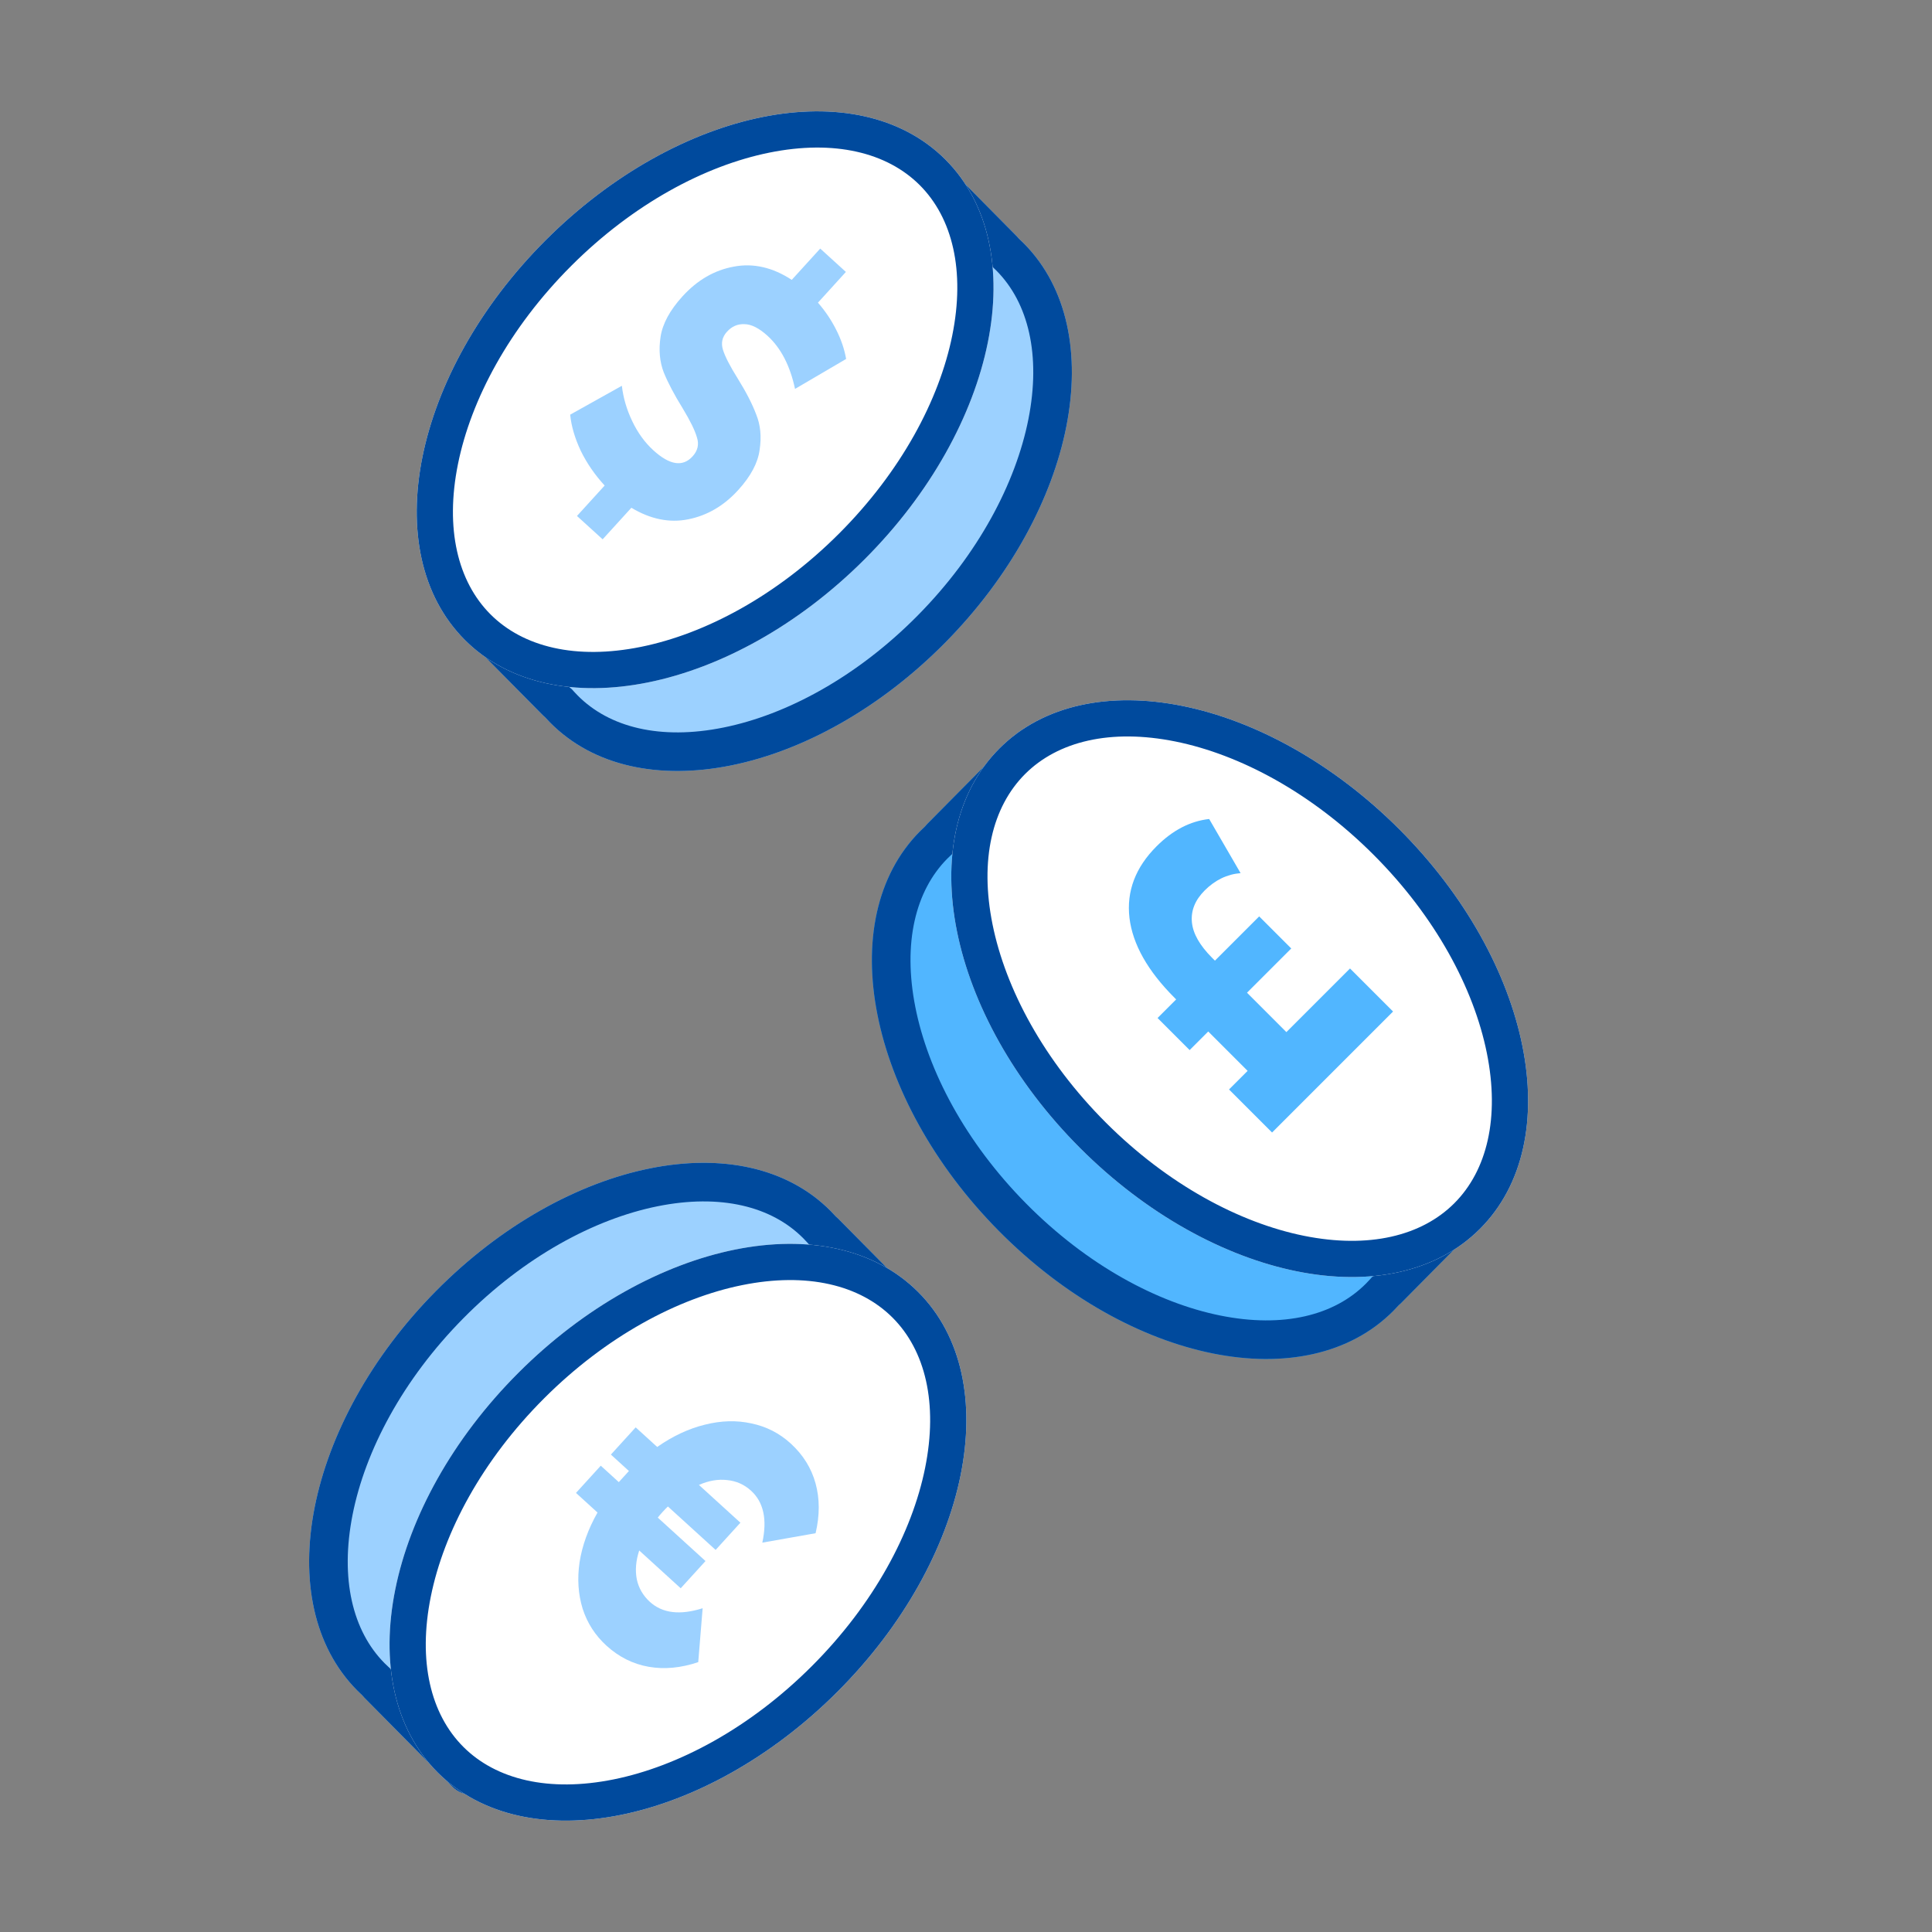
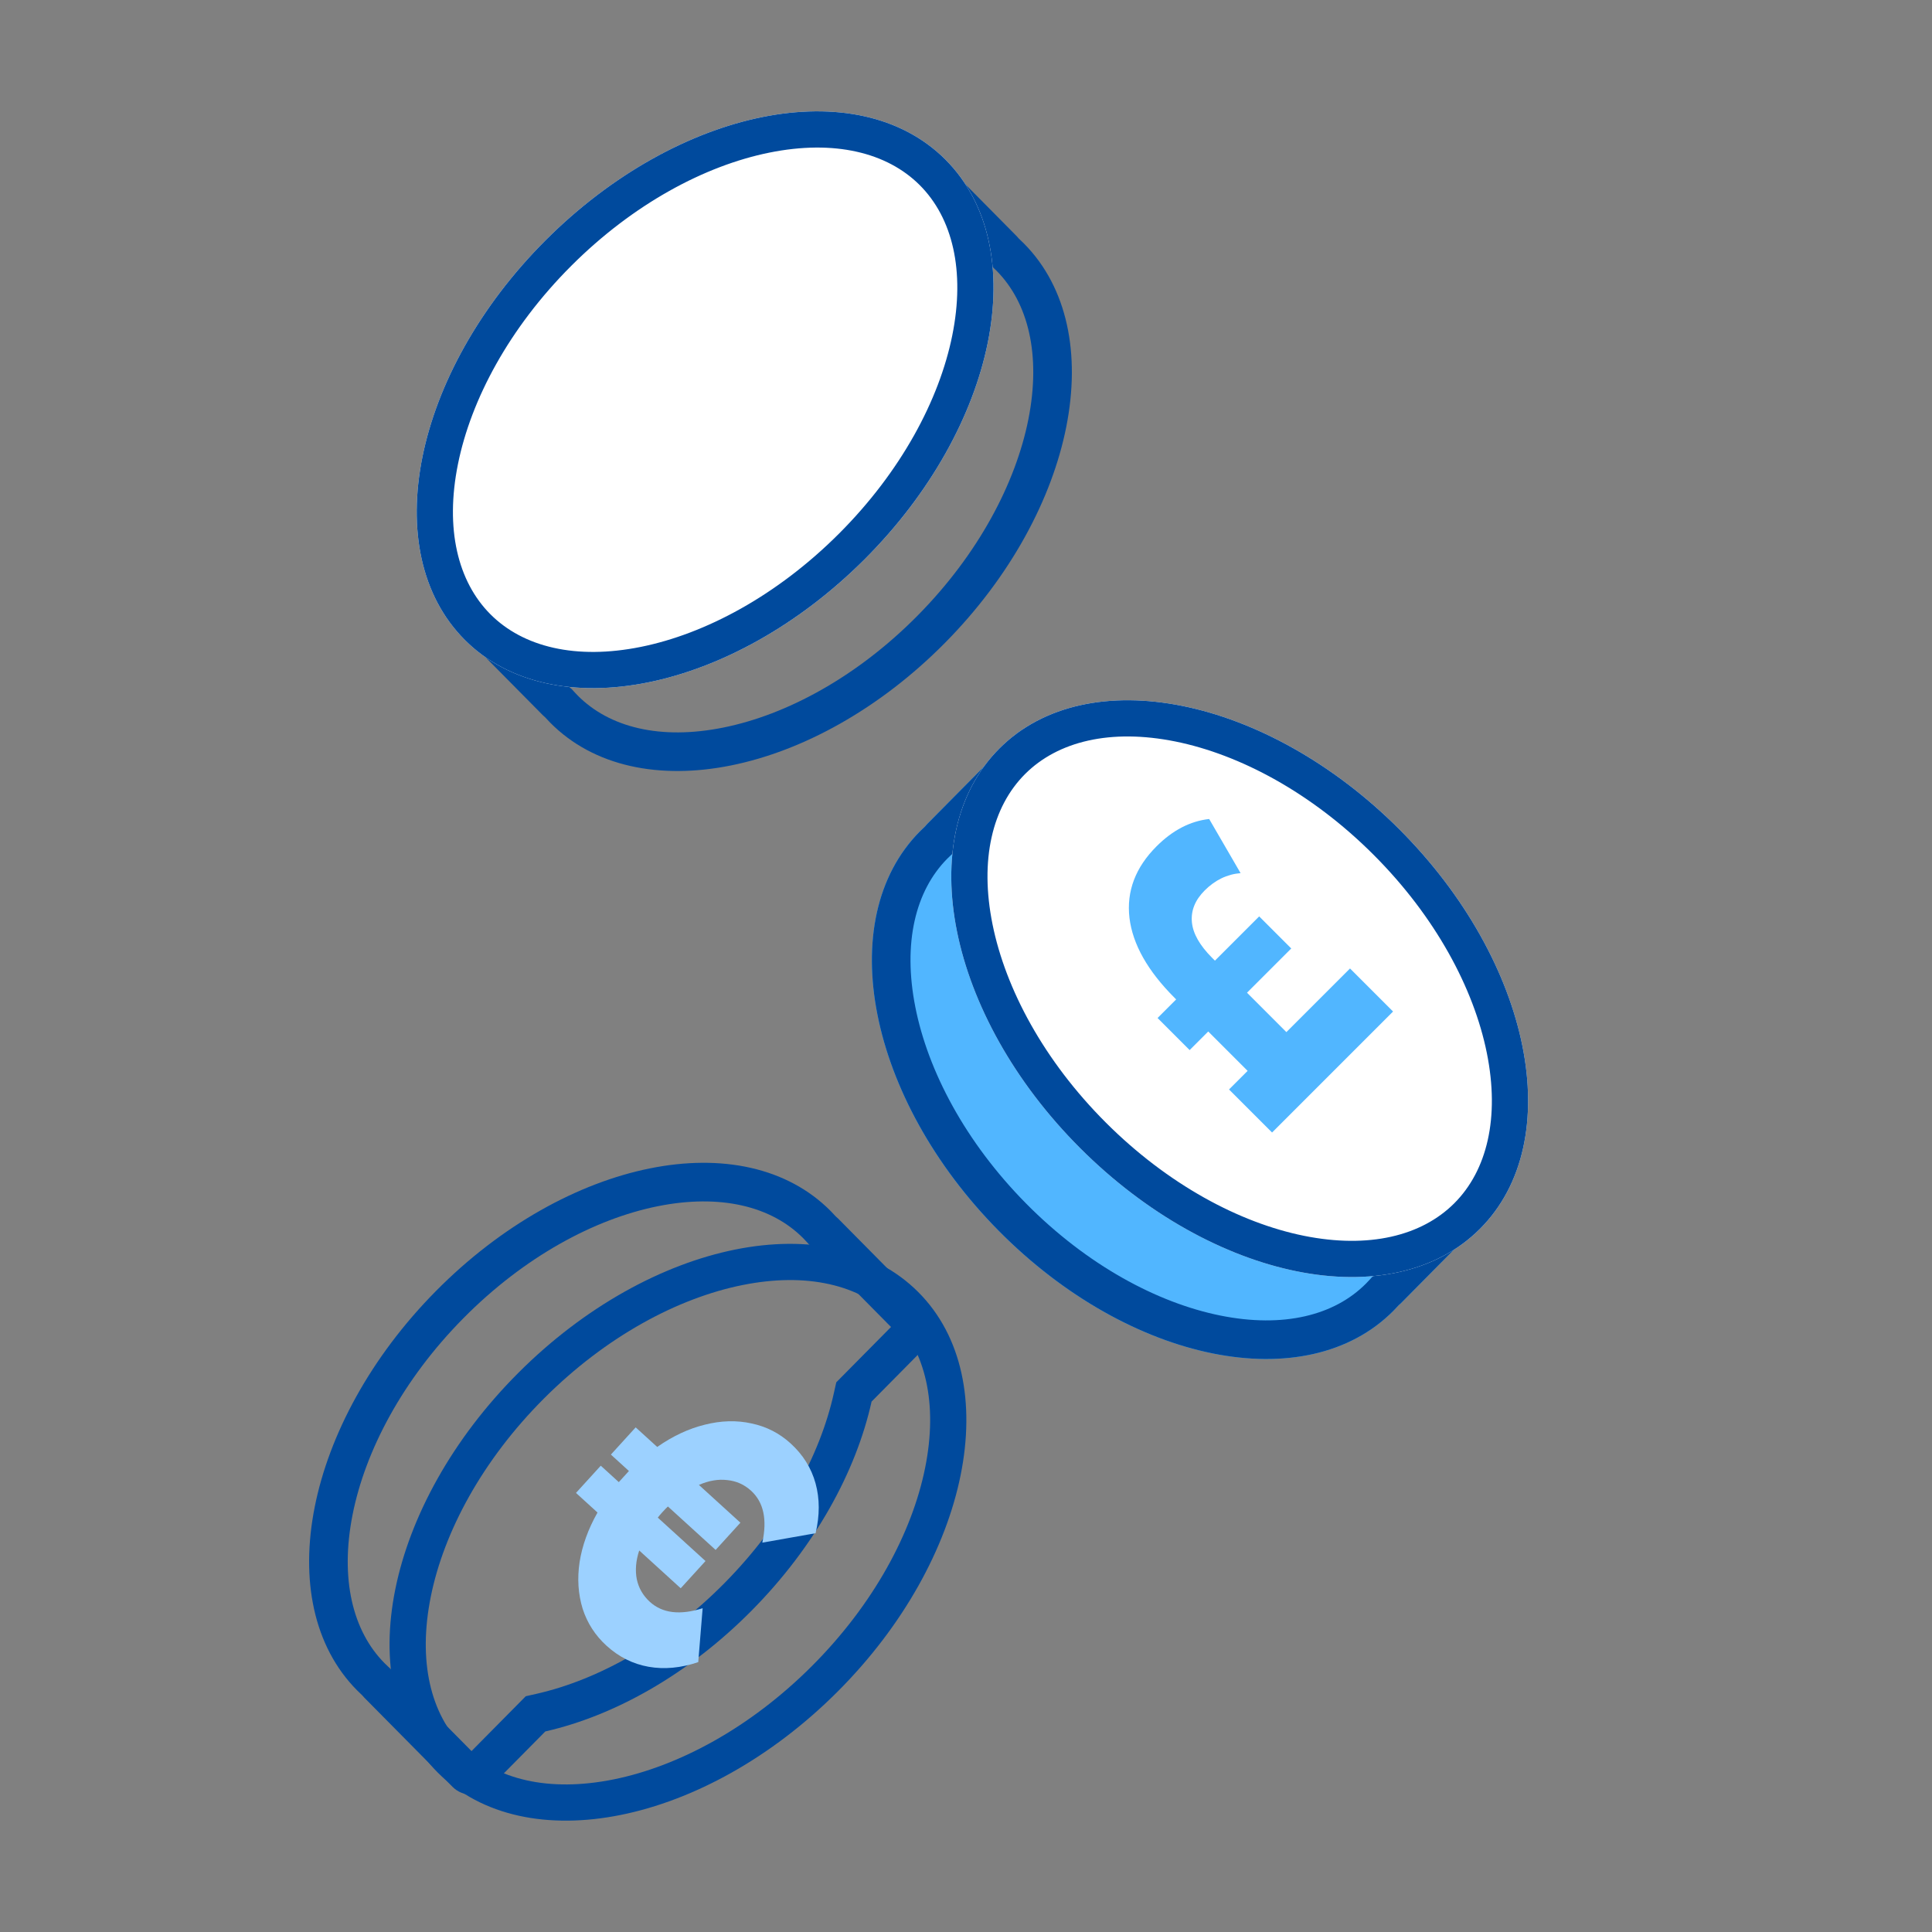
<svg xmlns="http://www.w3.org/2000/svg" width="125" height="125" viewBox="0 0 125 125" fill="none">
  <rect x="0" y="0" width="125" height="125" fill="#808080" stroke="none" />
  <path fill-rule="evenodd" clip-rule="evenodd" d="M90.487 84.455C90.383 84.571 90.275 84.686 90.165 84.797C84.521 90.503 73.082 88.19 64.616 79.632C56.151 71.073 53.863 59.509 59.507 53.803C59.618 53.69 59.731 53.581 59.847 53.475C59.888 53.423 59.932 53.373 59.979 53.325L65.681 47.561C66.364 46.87 67.472 46.87 68.154 47.561L71.692 51.137C76.181 52.156 80.965 54.833 85.055 58.968C89.145 63.103 91.793 67.94 92.802 72.478L96.339 76.055C97.022 76.745 97.022 77.865 96.339 78.555L90.637 84.32C90.589 84.368 90.539 84.413 90.487 84.455Z" fill="#51B6FF" />
  <path fill-rule="evenodd" clip-rule="evenodd" d="M88.888 82.533L94.059 77.305L90.517 73.724L90.361 73.021C89.467 68.995 87.077 64.568 83.278 60.727C79.478 56.885 75.104 54.475 71.138 53.575L70.427 53.413L66.918 49.865L61.785 55.055L61.686 55.181L61.538 55.316C61.452 55.395 61.367 55.477 61.284 55.561C59.229 57.638 58.401 61.006 59.223 65.162C60.04 69.294 62.46 73.896 66.394 77.873C70.328 81.851 74.874 84.29 78.944 85.113C83.032 85.94 86.34 85.109 88.387 83.039C88.47 82.956 88.55 82.87 88.628 82.784L88.763 82.633L88.888 82.533ZM94.562 76.797L94.561 76.798ZM92.802 72.478C91.793 67.94 89.145 63.103 85.055 58.968C80.965 54.833 76.181 52.156 71.692 51.137L68.154 47.561C67.471 46.87 66.364 46.87 65.681 47.561L59.979 53.325C59.932 53.373 59.888 53.423 59.847 53.475C59.731 53.581 59.618 53.69 59.507 53.803C53.863 59.509 56.151 71.073 64.616 79.632C73.082 88.19 84.521 90.503 90.165 84.797C90.275 84.686 90.383 84.571 90.487 84.455C90.539 84.413 90.589 84.368 90.637 84.32L96.339 78.555C97.022 77.865 97.022 76.745 96.339 76.055L92.802 72.478Z" fill="#004A9D" />
  <path d="M95.751 79.509C90.051 85.209 78.472 82.87 69.887 74.285C61.303 65.701 58.964 54.122 64.664 48.422C70.364 42.722 81.943 45.061 90.527 53.645C99.112 62.23 101.451 73.809 95.751 79.509Z" fill="white" />
  <path fill-rule="evenodd" clip-rule="evenodd" d="M84.365 79.956C88.554 80.801 91.973 79.971 94.093 77.851C96.213 75.731 97.043 72.312 96.197 68.123C95.356 63.955 92.881 59.315 88.869 55.303C84.858 51.291 80.218 48.817 76.05 47.975C71.861 47.13 68.442 47.96 66.322 50.08C64.202 52.2 63.371 55.619 64.217 59.808C65.059 63.976 67.533 68.616 71.545 72.628C75.557 76.639 80.197 79.114 84.365 79.956ZM69.887 74.285C78.472 82.87 90.051 85.209 95.751 79.509C101.451 73.809 99.112 62.23 90.527 53.645C81.943 45.061 70.364 42.722 64.664 48.422C58.964 54.122 61.303 65.701 69.887 74.285Z" fill="#004A9D" />
  <path d="M83.229 66.777L87.346 62.66L90.131 65.445L82.303 73.273L79.518 70.488L80.721 69.285L78.173 66.737L76.97 67.94L74.895 65.865L76.098 64.662L75.989 64.553C74.254 62.817 73.283 61.095 73.076 59.385C72.877 57.666 73.462 56.123 74.83 54.755C75.869 53.716 77.003 53.127 78.233 52.989L80.265 56.491C79.392 56.563 78.617 56.937 77.942 57.613C77.317 58.238 77.042 58.925 77.117 59.676C77.188 60.406 77.624 61.171 78.424 61.972L78.606 62.154L81.469 59.291L83.544 61.366L80.681 64.228L83.229 66.777Z" fill="#51B6FF" />
-   <path fill-rule="evenodd" clip-rule="evenodd" d="M35.273 46.412C35.378 46.529 35.486 46.642 35.596 46.754C41.24 52.46 52.678 50.148 61.144 41.589C69.61 33.03 71.898 21.466 66.254 15.76C66.143 15.647 66.029 15.538 65.914 15.432C65.873 15.38 65.829 15.33 65.782 15.283L60.08 9.518C59.397 8.827 58.289 8.827 57.606 9.518L54.069 13.094C49.58 14.113 44.796 16.79 40.706 20.925C36.616 25.061 33.968 29.897 32.959 34.436L29.422 38.012C28.739 38.703 28.739 39.822 29.422 40.513L35.124 46.277C35.172 46.326 35.222 46.371 35.273 46.412Z" fill="#9CD1FF" />
  <path fill-rule="evenodd" clip-rule="evenodd" d="M36.873 44.49L31.701 39.262L35.243 35.681L35.4 34.978C36.294 30.952 38.683 26.525 42.483 22.684C46.283 18.842 50.656 16.433 54.623 15.532L55.334 15.37L58.843 11.823L63.976 17.012L64.075 17.138L64.222 17.273C64.309 17.352 64.394 17.434 64.477 17.518C66.532 19.595 67.36 22.963 66.538 27.119C65.72 31.251 63.301 35.853 59.367 39.831C55.432 43.808 50.887 46.247 46.816 47.07C42.729 47.897 39.421 47.066 37.373 44.996C37.291 44.913 37.211 44.828 37.132 44.741L36.997 44.591L36.873 44.49ZM65.914 15.432C66.029 15.538 66.143 15.647 66.254 15.76C71.898 21.466 69.61 33.03 61.144 41.589C52.678 50.148 41.24 52.46 35.596 46.754C35.486 46.642 35.378 46.529 35.273 46.412C35.222 46.371 35.172 46.326 35.124 46.277L29.422 40.513C28.739 39.822 28.739 38.703 29.422 38.012L32.959 34.436C33.968 29.897 36.616 25.061 40.706 20.925C44.796 16.79 49.58 14.113 54.069 13.094L57.606 9.518C58.289 8.827 59.397 8.827 60.08 9.518L65.782 15.283C65.829 15.33 65.873 15.38 65.914 15.432Z" fill="#004A9D" />
  <path d="M30.078 41.407C35.777 47.107 47.357 44.768 55.941 36.184C64.526 27.599 66.864 16.02 61.165 10.32C55.465 4.62 43.886 6.959 35.301 15.543C26.717 24.128 24.378 35.708 30.078 41.407Z" fill="white" />
  <path fill-rule="evenodd" clip-rule="evenodd" d="M41.464 41.853C37.275 42.7 33.855 41.869 31.736 39.749C29.616 37.629 28.785 34.21 29.631 30.021C30.473 25.853 32.947 21.213 36.959 17.201C40.971 13.19 45.611 10.716 49.779 9.874C53.968 9.028 57.387 9.858 59.507 11.978C61.627 14.098 62.457 17.517 61.611 21.706C60.769 25.874 58.295 30.514 54.283 34.526C50.271 38.538 45.632 41.012 41.464 41.853ZM55.941 36.184C47.357 44.768 35.777 47.107 30.078 41.407C24.378 35.708 26.717 24.128 35.301 15.543C43.886 6.959 55.465 4.62 61.165 10.32C66.864 16.02 64.526 27.599 55.941 36.184Z" fill="#004A9D" />
-   <path d="M47.762 31.706C46.836 32.725 45.755 33.356 44.52 33.601C43.306 33.842 42.083 33.592 40.85 32.852L38.991 34.894L37.33 33.383L39.121 31.414C38.485 30.722 37.969 29.973 37.574 29.165C37.19 28.345 36.962 27.566 36.891 26.828L40.235 24.96C40.323 25.735 40.547 26.499 40.907 27.253C41.267 28.007 41.724 28.636 42.278 29.139C43.331 30.097 44.175 30.226 44.811 29.526C45.146 29.158 45.239 28.75 45.091 28.301C44.963 27.848 44.656 27.221 44.17 26.42C43.63 25.548 43.222 24.773 42.945 24.095C42.679 23.405 42.61 22.636 42.739 21.789C42.869 20.943 43.341 20.072 44.155 19.176C45.115 18.121 46.222 17.479 47.475 17.251C48.739 17.011 49.99 17.297 51.226 18.107L53.068 16.083L54.729 17.594L52.921 19.582C53.391 20.122 53.783 20.702 54.095 21.323C54.417 21.952 54.633 22.586 54.744 23.225L51.438 25.162C51.118 23.66 50.524 22.514 49.656 21.724C49.111 21.229 48.614 20.978 48.164 20.973C47.725 20.954 47.349 21.117 47.037 21.461C46.724 21.804 46.638 22.196 46.777 22.637C46.916 23.077 47.229 23.688 47.717 24.468C48.266 25.348 48.669 26.129 48.925 26.811C49.203 27.489 49.277 28.252 49.148 29.099C49.039 29.941 48.577 30.811 47.762 31.706Z" fill="#9CD1FF" />
-   <path fill-rule="evenodd" clip-rule="evenodd" d="M54.077 78.706C53.972 78.589 53.865 78.475 53.754 78.363C48.11 72.657 36.672 74.97 28.206 83.529C19.74 92.088 17.452 103.652 23.096 109.358C23.207 109.47 23.321 109.58 23.436 109.686C23.477 109.737 23.521 109.787 23.568 109.835L29.27 115.6C29.953 116.29 31.061 116.29 31.744 115.6L35.281 112.024C39.77 111.004 44.554 108.327 48.644 104.192C52.734 100.057 55.383 95.221 56.391 90.682L59.928 87.106C60.611 86.415 60.611 85.296 59.928 84.605L54.226 78.84C54.178 78.792 54.129 78.747 54.077 78.706Z" fill="#9CD1FF" />
  <path fill-rule="evenodd" clip-rule="evenodd" d="M52.478 80.628L57.649 85.855L54.107 89.436L53.95 90.14C53.056 94.165 50.667 98.593 46.867 102.434C43.067 106.276 38.694 108.685 34.727 109.586L34.016 109.747L30.507 113.295L25.374 108.105L25.275 107.98L25.128 107.845C25.041 107.765 24.957 107.684 24.873 107.6C22.819 105.522 21.99 102.154 22.812 97.999C23.63 93.866 26.049 89.264 29.983 85.287C33.918 81.309 38.463 78.87 42.534 78.047C46.621 77.221 49.929 78.051 51.977 80.121C52.059 80.205 52.14 80.29 52.218 80.377L52.353 80.527L52.478 80.628ZM23.436 109.686C23.321 109.58 23.207 109.47 23.096 109.358C17.452 103.652 19.74 92.088 28.206 83.529C36.672 74.97 48.11 72.657 53.754 78.363C53.865 78.475 53.972 78.589 54.077 78.706C54.129 78.747 54.178 78.792 54.226 78.84L59.928 84.605C60.611 85.296 60.611 86.415 59.928 87.106L56.391 90.682C55.383 95.221 52.734 100.057 48.644 104.192C44.554 108.327 39.77 111.004 35.281 112.024L31.744 115.6C31.061 116.29 29.953 116.29 29.27 115.6L23.568 109.835C23.521 109.787 23.477 109.737 23.436 109.686Z" fill="#004A9D" />
-   <path d="M59.407 83.593C53.708 77.893 42.128 80.232 33.544 88.816C24.959 97.401 22.62 108.98 28.32 114.68C34.02 120.379 45.599 118.041 54.184 109.456C62.768 100.872 65.107 89.292 59.407 83.593Z" fill="white" />
  <path fill-rule="evenodd" clip-rule="evenodd" d="M48.021 83.146C52.21 82.3 55.629 83.131 57.749 85.251C59.869 87.371 60.7 90.79 59.854 94.978C59.012 99.147 56.538 103.786 52.526 107.798C48.514 111.81 43.874 114.284 39.706 115.126C35.517 115.972 32.098 115.142 29.978 113.022C27.858 110.902 27.028 107.483 27.874 103.294C28.715 99.126 31.19 94.486 35.202 90.474C39.214 86.462 43.853 83.988 48.021 83.146ZM33.544 88.816C42.128 80.232 53.708 77.893 59.407 83.593C65.107 89.292 62.768 100.872 54.184 109.456C45.599 118.041 34.02 120.379 28.32 114.68C22.62 108.98 24.959 97.401 33.544 88.816Z" fill="#004A9D" />
  <path d="M42.048 103.641C42.86 104.379 43.997 104.516 45.461 104.052L45.176 107.54C44.051 107.919 42.981 108.019 41.966 107.84C40.951 107.661 40.042 107.206 39.239 106.475C38.511 105.812 37.997 105.015 37.697 104.085C37.408 103.142 37.341 102.139 37.498 101.077C37.666 100.002 38.053 98.93 38.659 97.86L37.266 96.592L38.87 94.83L40.037 95.893L40.364 95.533L40.691 95.174L39.525 94.111L41.128 92.35L42.521 93.618C43.529 92.913 44.555 92.434 45.598 92.178C46.653 91.911 47.657 91.883 48.612 92.094C49.578 92.294 50.424 92.725 51.152 93.388C51.955 94.119 52.493 94.981 52.767 95.975C53.04 96.969 53.041 98.044 52.769 99.199L49.322 99.809C49.648 98.308 49.405 97.189 48.594 96.45C48.151 96.046 47.633 95.817 47.042 95.76C46.461 95.692 45.854 95.797 45.219 96.074L47.904 98.518L46.301 100.28L43.214 97.47C43.129 97.546 43.016 97.662 42.874 97.818C42.732 97.974 42.627 98.097 42.559 98.189L45.646 100.999L44.042 102.761L41.357 100.316C41.141 100.974 41.088 101.595 41.2 102.178C41.322 102.75 41.605 103.237 42.048 103.641Z" fill="#9CD1FF" />
</svg>